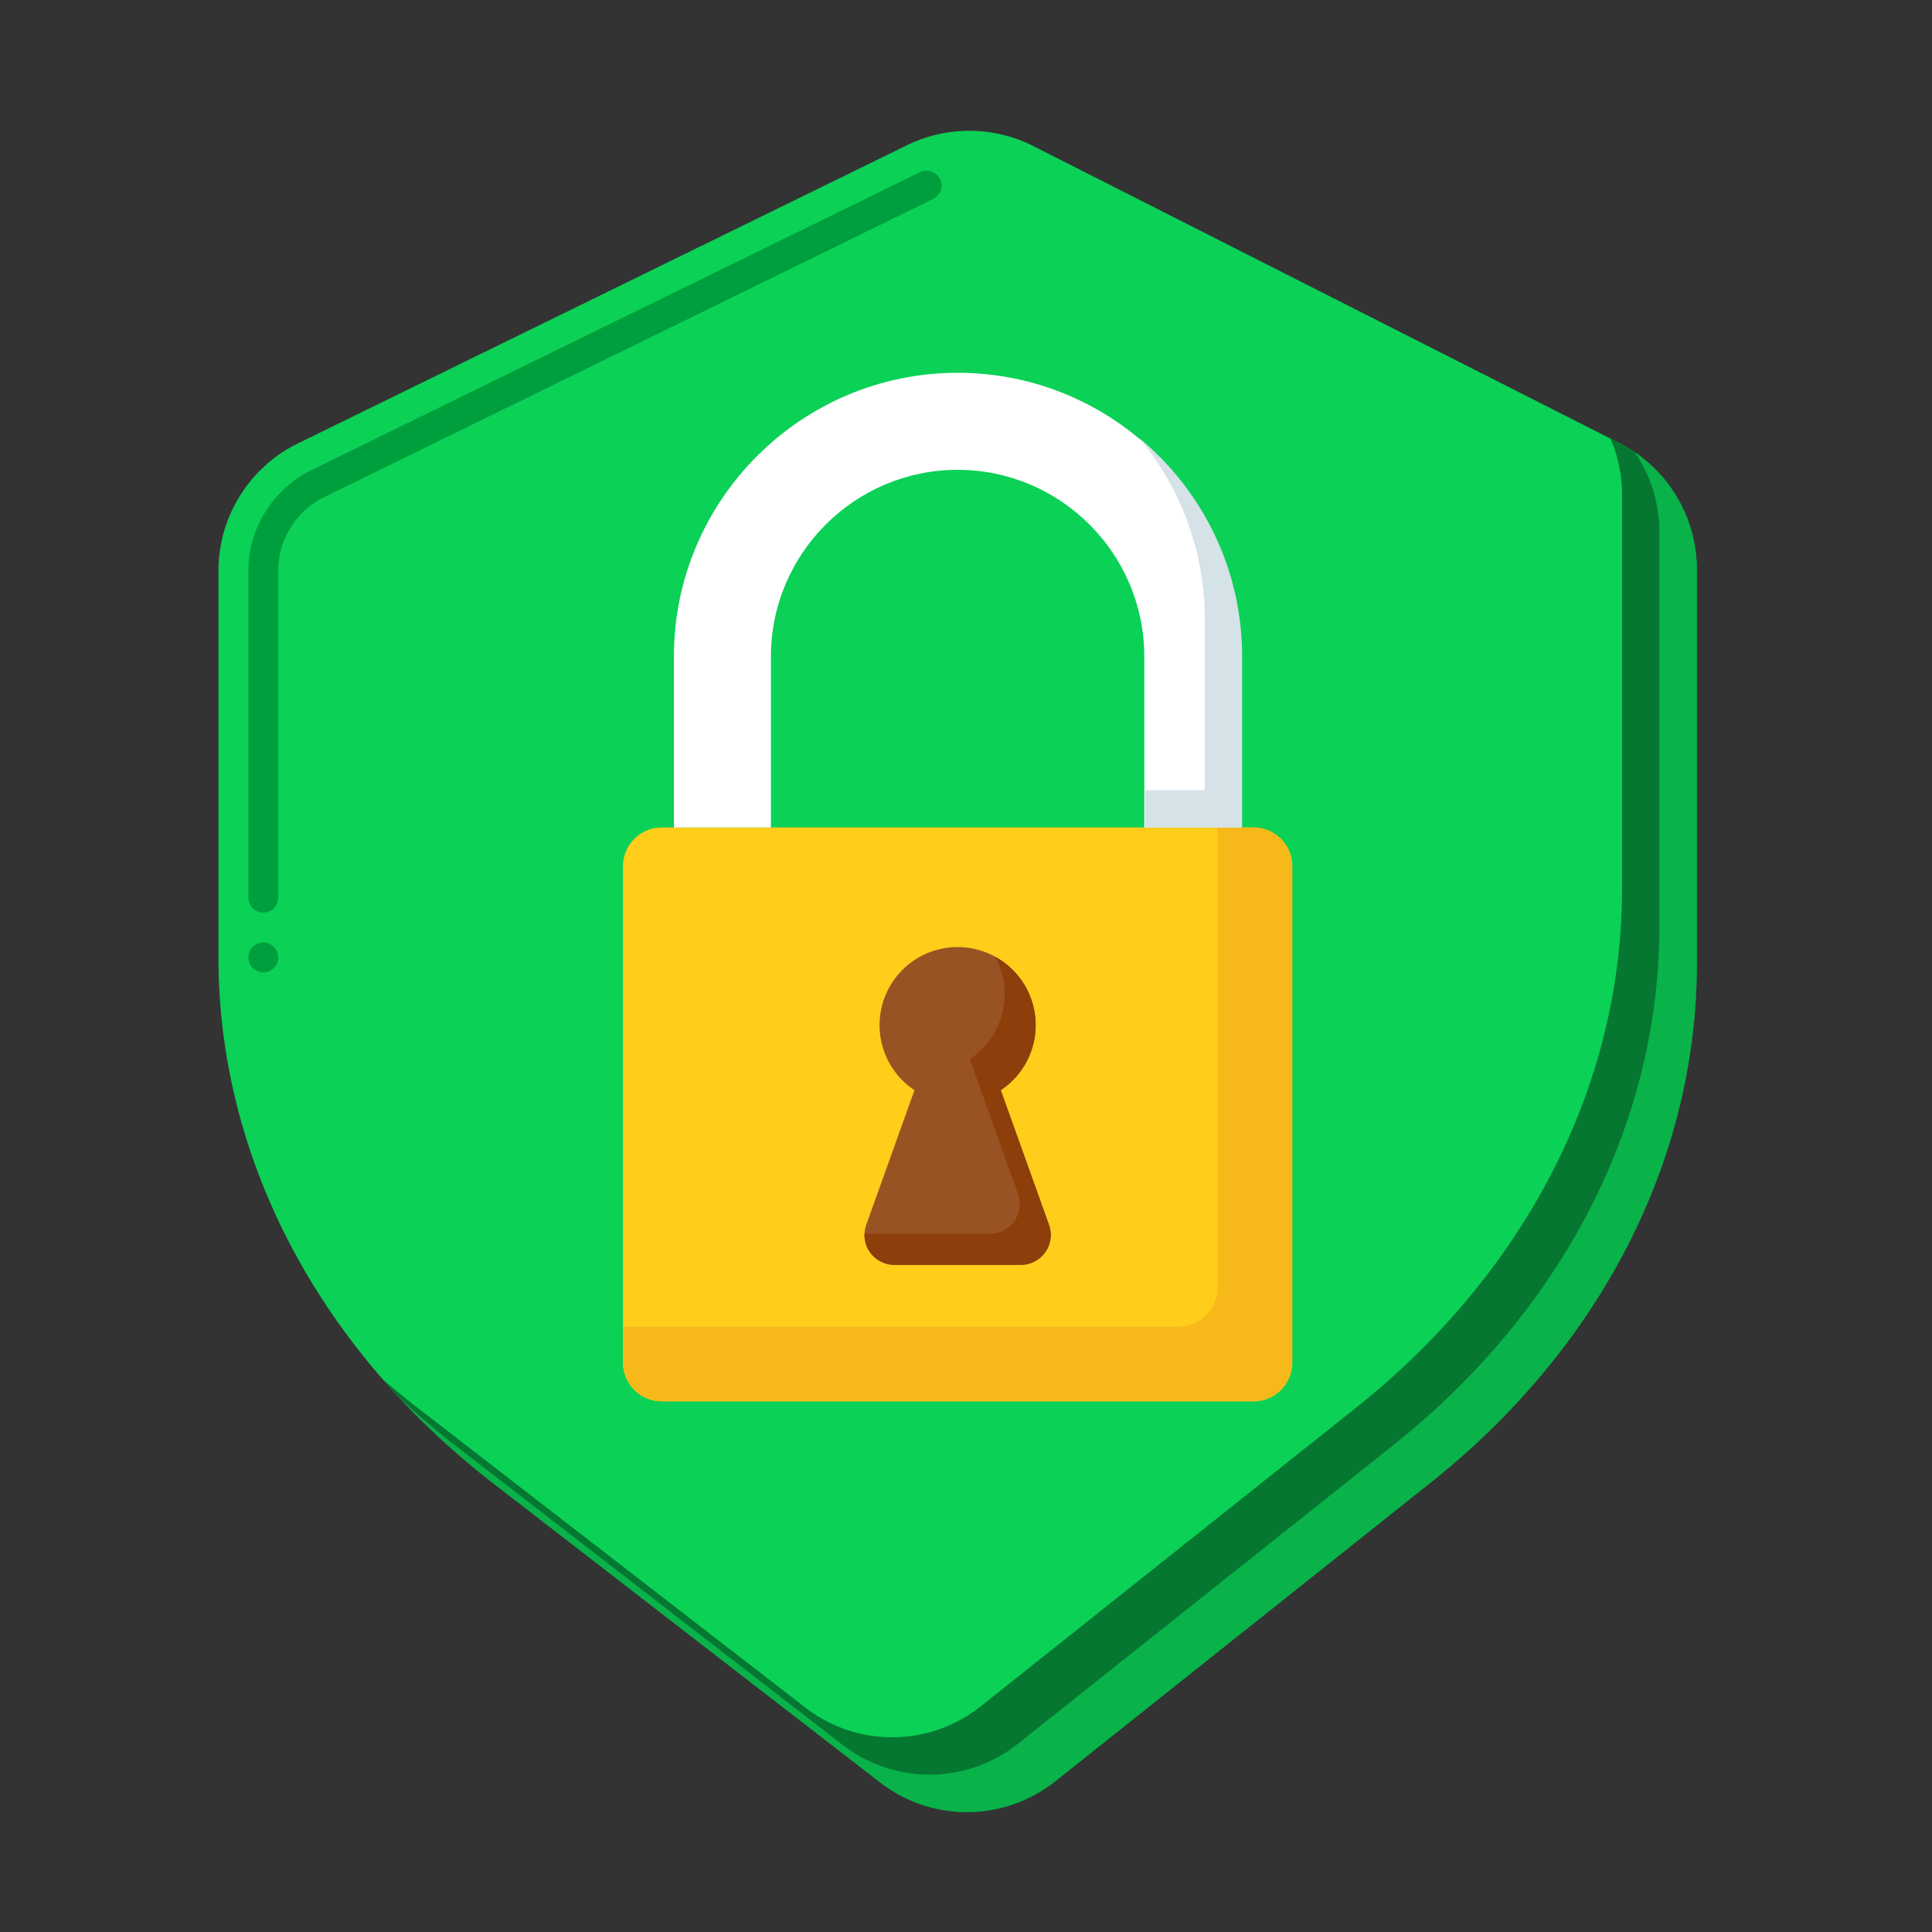
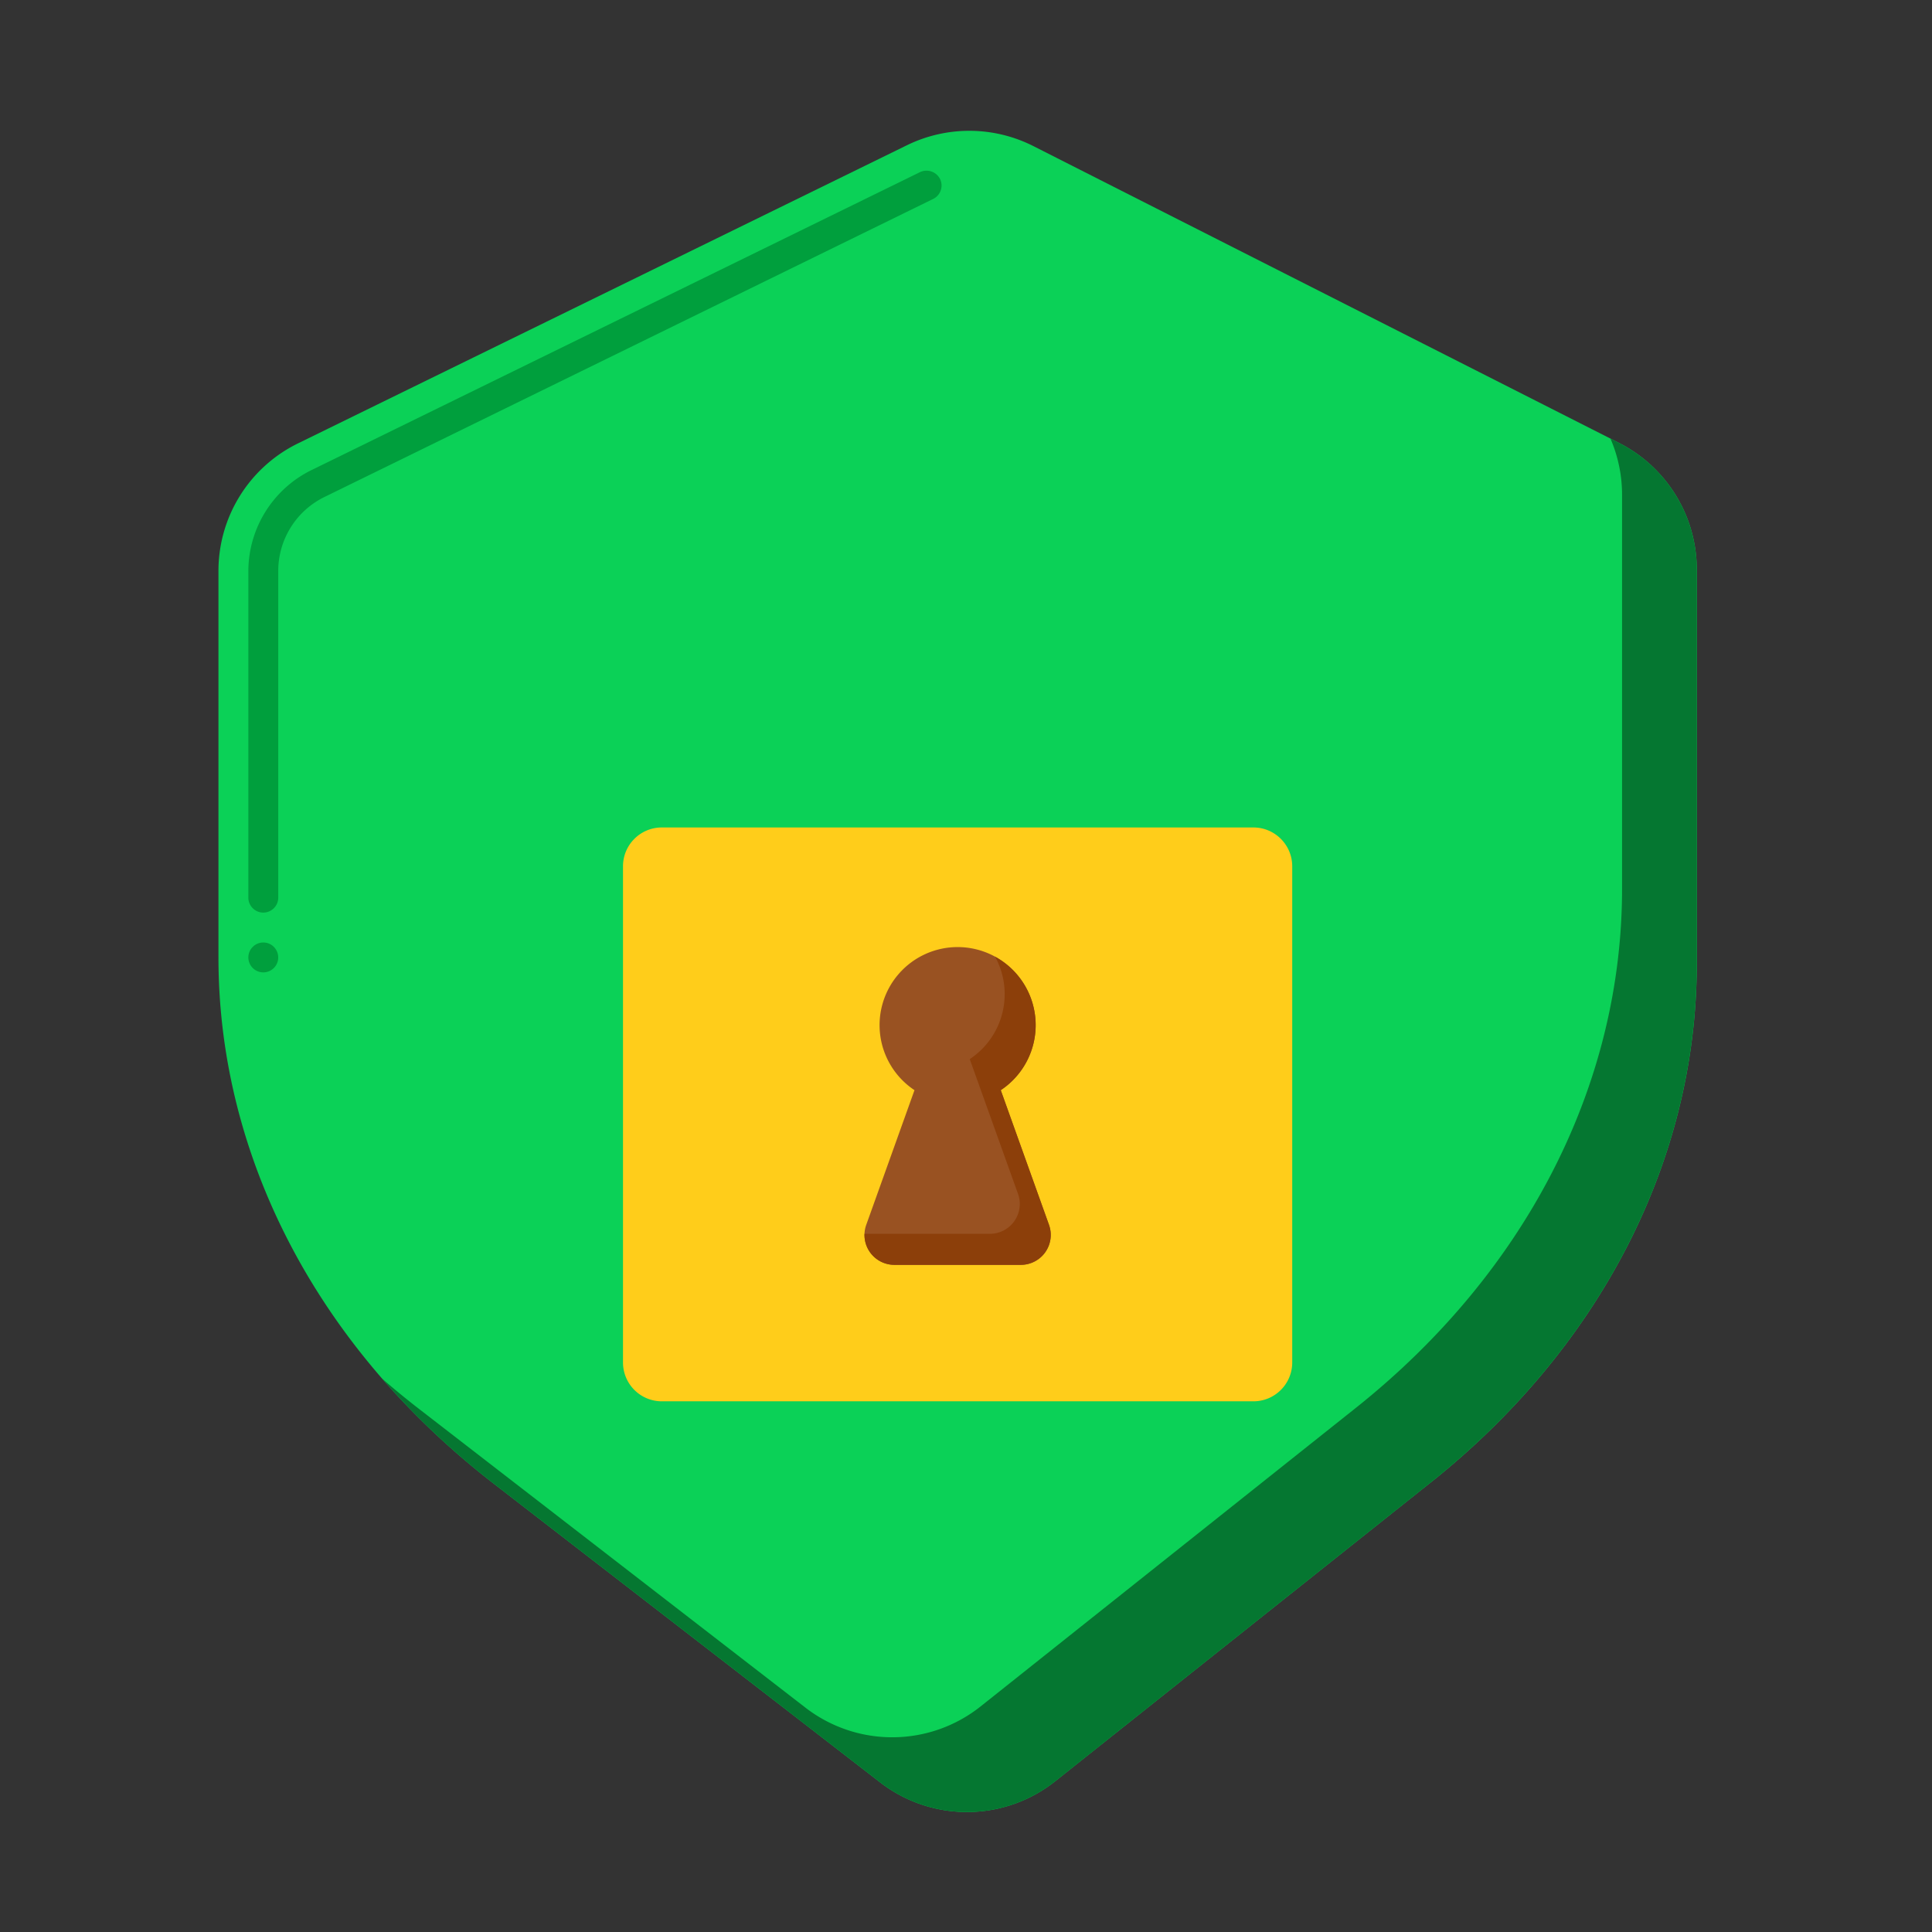
<svg xmlns="http://www.w3.org/2000/svg" width="101" height="101" fill="none" viewBox="0 0 101 101">
  <rect x="0" y="0" width="101" height="101" fill="#333333" stroke="none" />
  <path fill="#0BD157" d="M74.781 77.51 55.17 93.114a7.42 7.42 0 0 1-9.158.064L25.81 77.56c-9.175-7.093-14.39-17.063-14.39-27.507V29.844a7.42 7.42 0 0 1 4.156-6.664L47.41 7.594a7.42 7.42 0 0 1 6.617.046l30.611 15.515a7.42 7.42 0 0 1 4.066 6.618v20.598c0 10.257-5.032 20.066-13.922 27.14Z" />
  <path fill="#057731" d="m84.638 23.155-.448-.227a7.41 7.41 0 0 1 .607 2.939v20.598c0 10.257-5.031 20.066-13.922 27.14L51.264 89.207a7.42 7.42 0 0 1-9.158.064L21.904 73.653a42.336 42.336 0 0 1-1.925-1.58 40.665 40.665 0 0 0 5.831 5.487l20.202 15.618a7.42 7.42 0 0 0 9.158-.063L74.78 77.51c8.89-7.074 13.922-16.883 13.922-27.14V29.773a7.42 7.42 0 0 0-4.065-6.618Z" />
-   <path fill="#0AB24A" d="M85.462 23.642a7.414 7.414 0 0 1 1.288 4.178v20.598c0 10.257-5.032 20.066-13.922 27.14L53.216 91.16a7.42 7.42 0 0 1-9.158.064L23.857 75.606a41.8 41.8 0 0 1-2.964-2.518 41.03 41.03 0 0 0 4.917 4.471l20.202 15.62a7.42 7.42 0 0 0 9.157-.064L74.781 77.51c8.89-7.074 13.922-16.883 13.922-27.14V29.773a7.42 7.42 0 0 0-3.241-6.131Z" />
  <path fill="#009F3D" d="M13.765 50.834a.784.784 0 0 1-.782-.781c0-.43.352-.782.782-.782.43 0 .78.352.78.782 0 .43-.35.78-.78.78Zm0-3.125a.784.784 0 0 1-.782-.781V29.846a5.9 5.9 0 0 1 3.282-5.262L48.097 8.998a.795.795 0 0 1 1.047.36.781.781 0 0 1-.36 1.042L16.952 25.986a4.306 4.306 0 0 0-2.406 3.86v17.082c0 .43-.352.78-.781.78Z" />
  <path fill="#FFCD1A" d="M65.525 73.257H34.598a2.03 2.03 0 0 1-2.029-2.03v-25.94c0-1.12.909-2.029 2.03-2.029h30.926c1.12 0 2.029.91 2.029 2.03v25.94c0 1.12-.908 2.029-2.03 2.029Z" />
-   <path fill="#F7B919" d="M65.525 43.259h-1.877v24.062a2.03 2.03 0 0 1-2.03 2.03H32.57v1.876c0 1.121.908 2.03 2.029 2.03h30.926a2.03 2.03 0 0 0 2.03-2.03v-25.94a2.03 2.03 0 0 0-2.03-2.028Z" />
-   <path fill="#fff" d="M64.894 43.259h-5.073v-8.937c0-5.381-4.378-9.76-9.76-9.76-5.38 0-9.759 4.379-9.759 9.76v8.937H35.23v-8.937c0-8.179 6.654-14.833 14.833-14.833s14.832 6.654 14.832 14.833v8.937Z" />
-   <path fill="#D5E2E8" d="M59.563 22.908a14.763 14.763 0 0 1 3.419 9.46v8.938h-3.12v1.953h5.073v-8.937c0-4.586-2.093-8.691-5.372-11.414Z" />
  <path fill="#995222" d="m54.84 64.034-2.523-7.043a4.08 4.08 0 1 0-4.51 0l-2.523 7.043a1.563 1.563 0 0 0 1.471 2.089h6.614a1.563 1.563 0 0 0 1.47-2.09Z" />
  <path fill="#8C3F0A" d="m54.84 64.034-2.523-7.043a4.078 4.078 0 0 0-.295-6.977 4.075 4.075 0 0 1-1.326 5.354l2.523 7.043a1.562 1.562 0 0 1-1.471 2.09h-6.553a1.562 1.562 0 0 0 1.56 1.622h6.614a1.563 1.563 0 0 0 1.47-2.09Z" />
</svg>